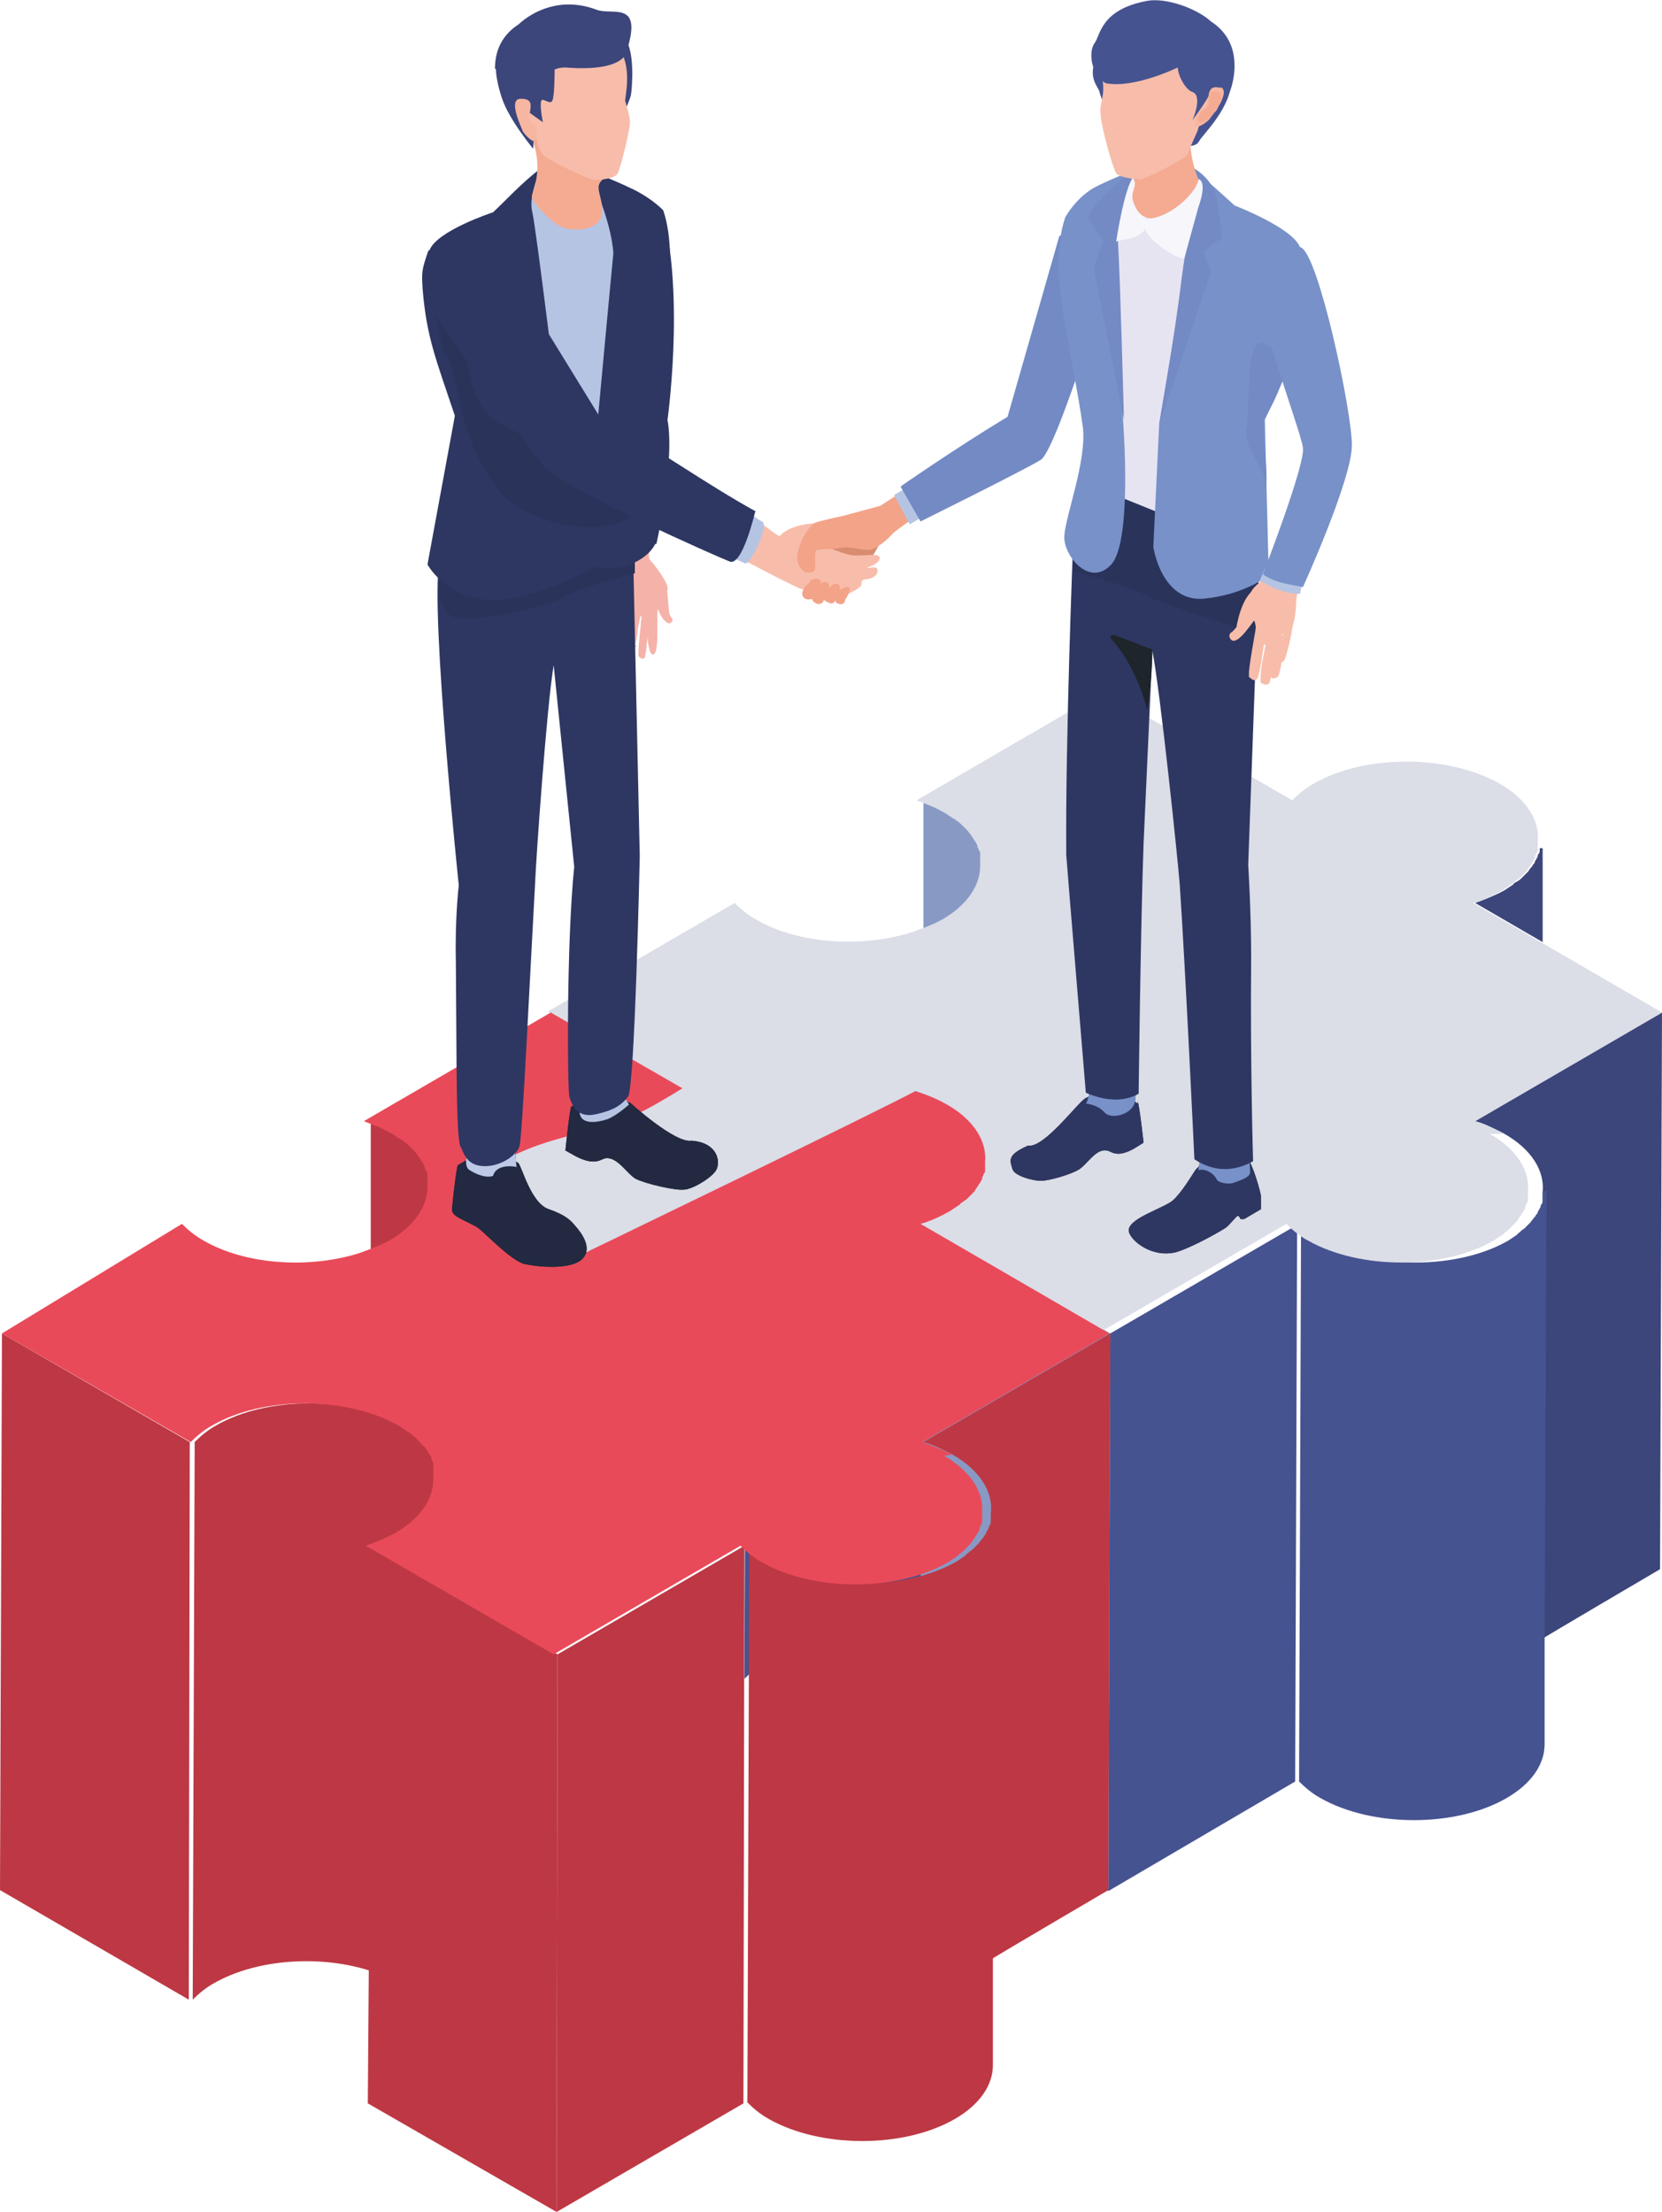
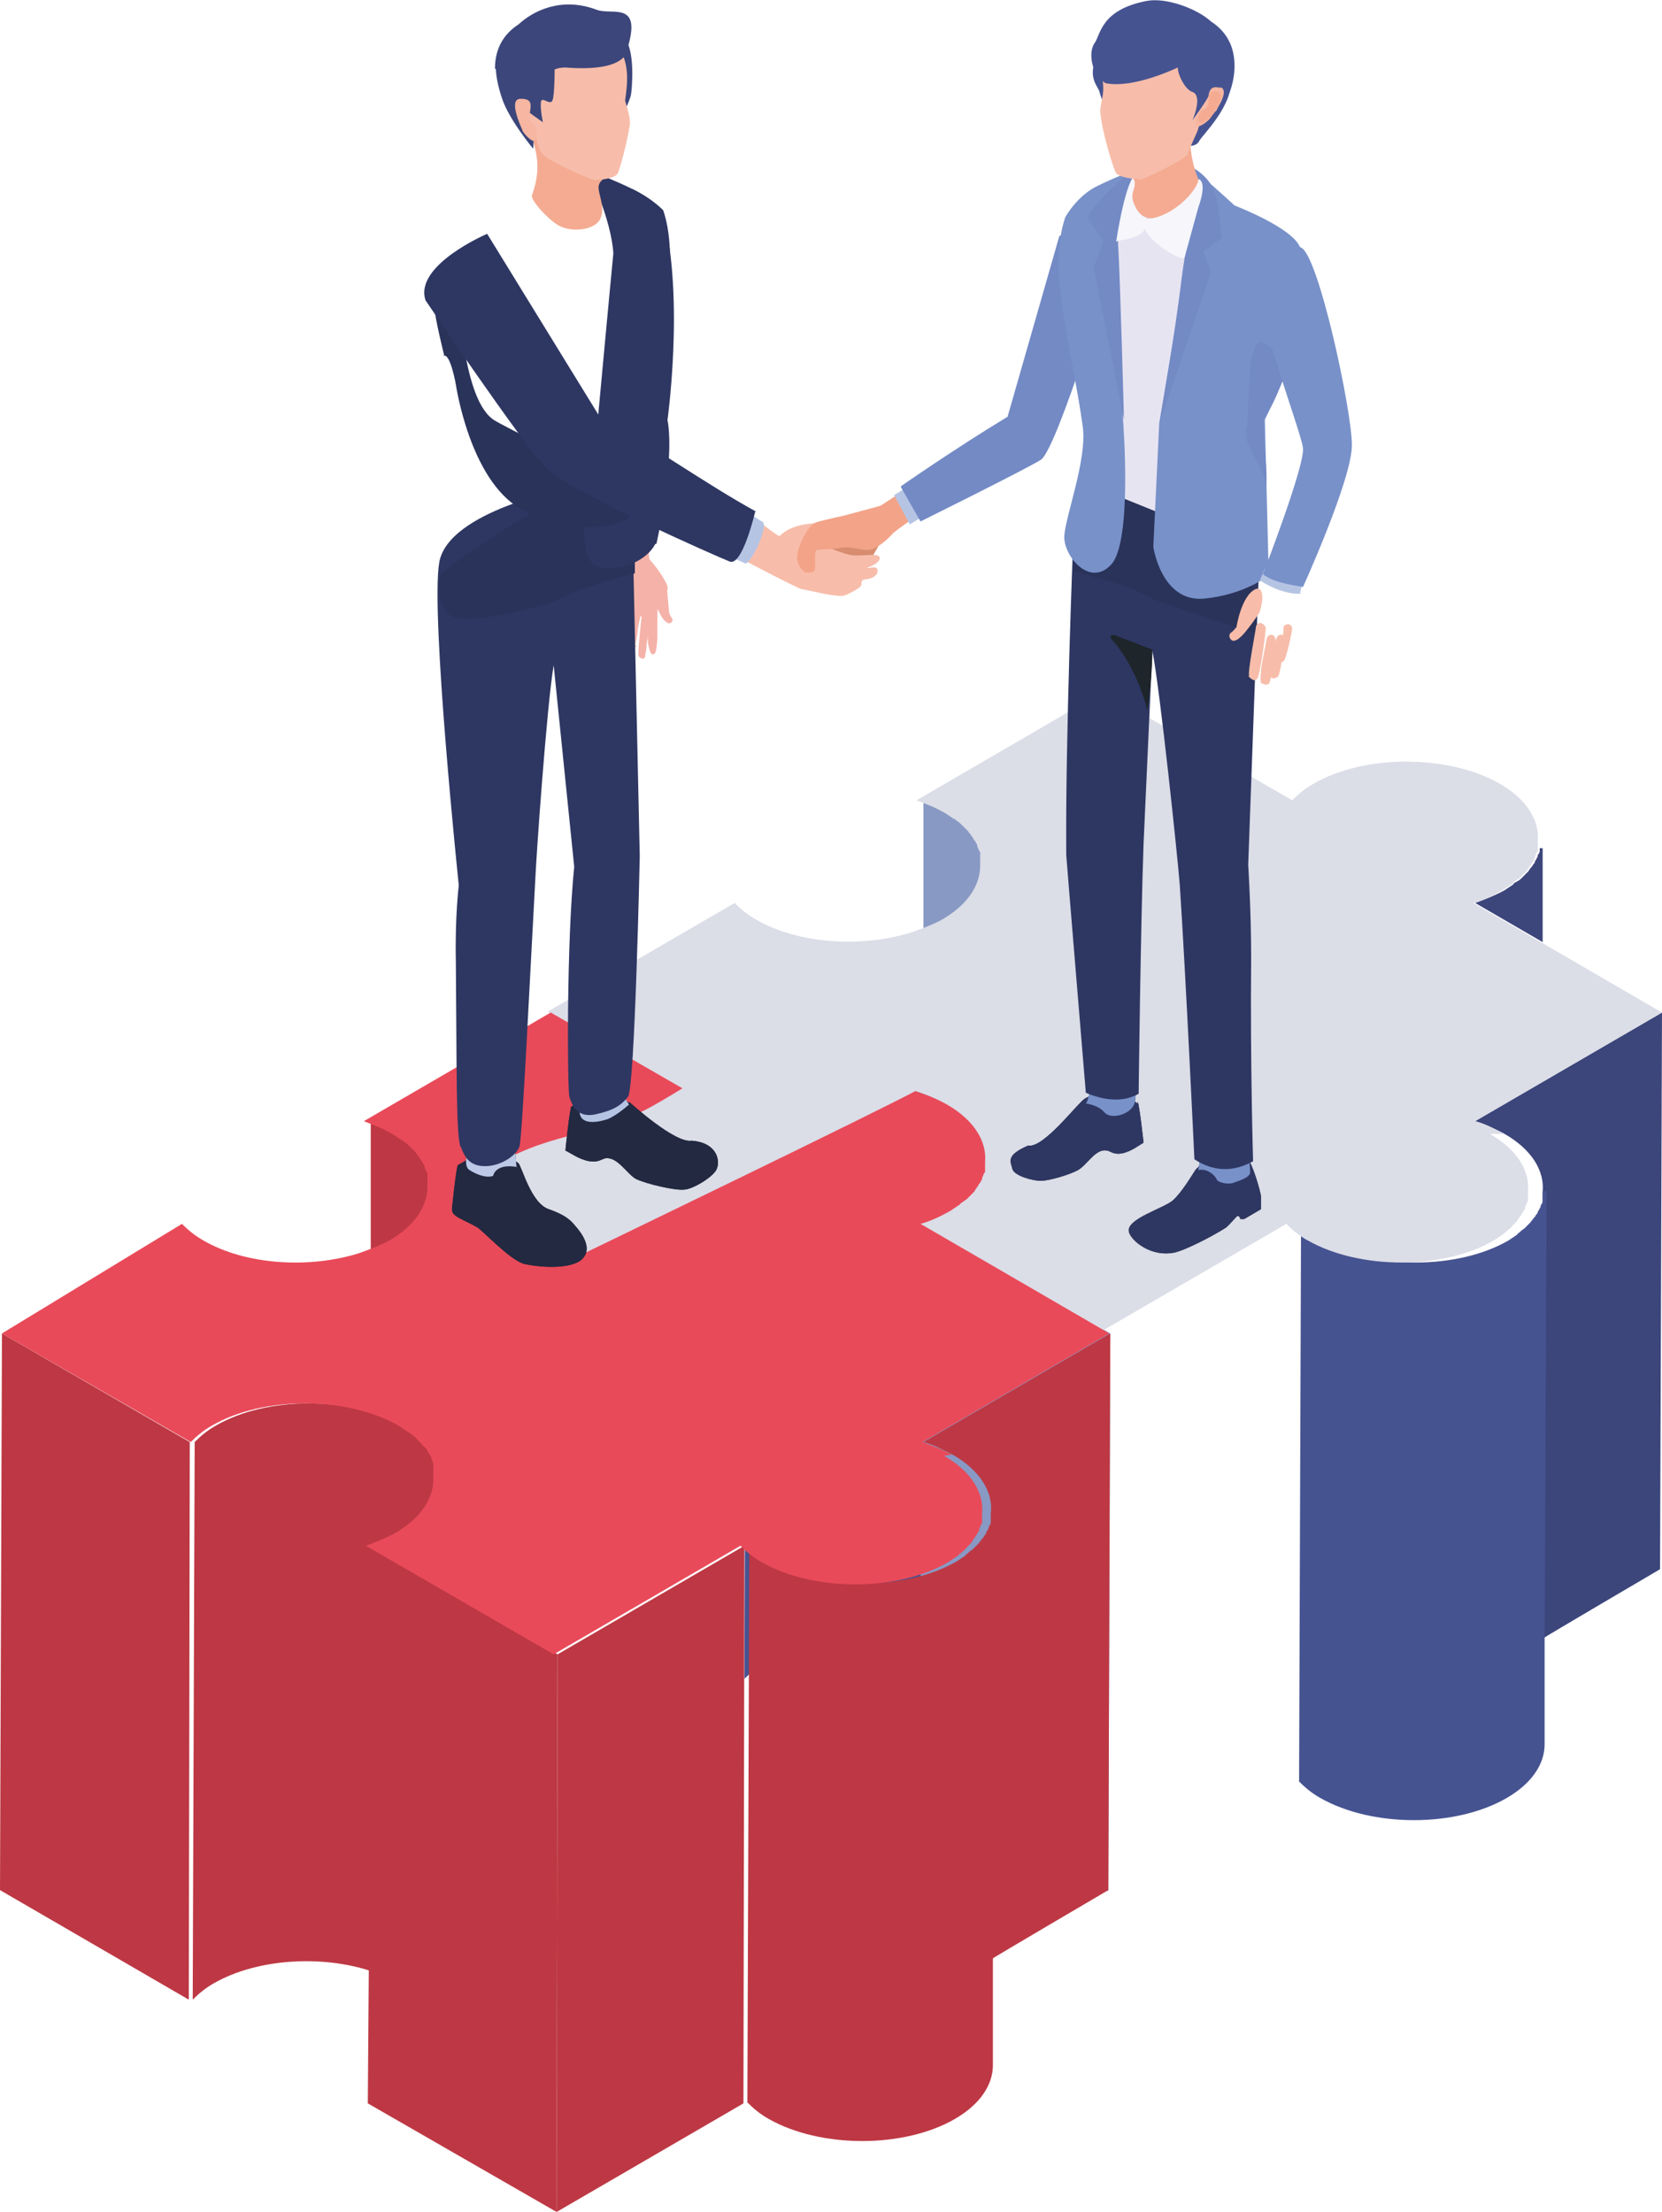
<svg xmlns="http://www.w3.org/2000/svg" version="1.1" viewBox="0 0 169.9 226.1">
  <defs>
    <style>
      .st0 {
        fill: #f7bdaa;
      }

      .st1 {
        fill: #d88c70;
      }

      .st2 {
        fill: #e94a59;
      }

      .st3 {
        fill: #f6f6fb;
      }

      .st4 {
        fill: #f4ab92;
      }

      .st5 {
        fill: #ef9d91;
      }

      .st6 {
        fill: #2e3762;
      }

      .st7 {
        fill: #e7e4f2;
      }

      .st8 {
        fill: #738ac5;
      }

      .st9 {
        fill: #bdc9e7;
      }

      .st10 {
        isolation: isolate;
      }

      .st11 {
        fill: #3c467b;
      }

      .st12 {
        mix-blend-mode: multiply;
      }

      .st12, .st13 {
        fill: #dbdde7;
      }

      .st14 {
        fill: #bd3844;
      }

      .st15 {
        fill: #222941;
      }

      .st16 {
        fill: #465391;
      }

      .st17 {
        fill: #1e252b;
      }

      .st18 {
        fill: #8899c4;
      }

      .st19 {
        fill: #f3a388;
      }

      .st20 {
        fill: #7891c9;
      }

      .st21 {
        fill: #f6b6a1;
      }

      .st22 {
        fill: #b6c4e4;
      }

      .st23 {
        fill: #f5b2a9;
      }

      .st24 {
        fill: #2a335a;
      }
    </style>
  </defs>
  <g class="st10">
    <g id="_レイヤー_1" data-name="レイヤー_1">
      <g>
        <g>
          <path class="st18" d="M100.9,88.6c0-.1,0-.3,0-.4,0-.1,0-.2,0-.3,0-.1,0-.3,0-.4,0-.1,0-.2,0-.3,0-.1-.1-.3-.2-.4,0-.1,0-.2-.1-.3,0-.1-.2-.3-.2-.4,0-.1-.1-.2-.2-.3,0-.1-.2-.3-.3-.4,0-.1-.2-.2-.2-.3-.1-.1-.3-.3-.4-.4,0,0-.2-.2-.3-.3-.2-.1-.3-.3-.5-.4,0,0-.2-.1-.3-.2-.3-.2-.6-.4-.9-.6-.5-.3-.9-.5-1.4-.7-.5-.2-1-.4-1.5-.6v13.6c1.1-.3,2.1-.8,3-1.3,2.6-1.5,3.9-3.5,3.9-5.5Z" />
          <path class="st11" d="M157.4,86.7c0,.1,0,.2,0,.3,0,.1-.1.3-.2.4,0,.1,0,.2-.1.3,0,.1-.2.3-.2.4,0,.1-.1.2-.2.3,0,.1-.2.3-.3.4,0,0-.1.2-.2.3-.1.1-.3.3-.4.4,0,0-.2.2-.3.3-.2.2-.4.3-.6.4,0,0-.2.1-.2.2-.3.2-.6.4-.9.6-.9.5-1.9.9-3,1.3l6.9,4v-10.7c0,.1,0,.3,0,.4,0,.1,0,.2,0,.3,0,.1,0,.3,0,.4Z" />
          <path class="st11" d="M169.9,103.5l-19.1,11.1c1.1.3,2,.8,3,1.3,2.8,1.6,4.1,3.8,3.9,5.9,0-.1,0-.3,0-.4v46.1c-.1,0,12-7.1,12-7.1l.2-57Z" />
          <path class="st16" d="M94.2,125.2c1.1-.4,2.1-.8,3-1.3,2.6-1.5,3.9-3.5,3.9-5.5,0-.1,0-.3,0-.4,0-.1,0-.2,0-.4,0-.1,0-.3,0-.4,0-.1,0-.2,0-.4,0,0,0,0,0-.1,0,0,0-.2-.1-.2,0-.1,0-.2-.1-.3,0-.1-.2-.3-.2-.4,0-.1-.1-.2-.2-.3,0-.1-.2-.2-.3-.4,0-.1-.2-.2-.3-.3-.1-.1-.3-.3-.4-.4,0,0-.2-.2-.3-.3-.2-.1-.4-.3-.5-.4,0,0-.2-.1-.3-.2-.3-.2-.6-.4-.9-.6-5.3-3-13.8-3-19,0-.9.5-1.6,1.1-2.2,1.7l-.2,57c.6-.6,1.3-1.2,2.2-1.7,4.4-2.5,11-2.9,16.1-1.2v-43.4Z" />
          <path class="st16" d="M157.7,121.8c0,.1,0,.2,0,.3,0,.1,0,.3,0,.4,0,.1,0,.2,0,.3,0,.1-.1.3-.2.4,0,.1,0,.2-.1.3,0,.1-.2.3-.2.4,0,.1-.1.2-.2.3,0,.1-.2.3-.3.4,0,.1-.2.2-.2.3-.1.1-.3.3-.4.4,0,0-.2.2-.3.3-.2.1-.4.3-.5.4,0,0-.2.1-.2.2-.3.2-.6.4-.9.6-5.2,3-13.7,3-19,0-.5-.3-.9-.5-1.2-.8-.4-.3-.7-.6-1-.9l-.2,57c.6.6,1.3,1.2,2.2,1.7,5.3,3,13.8,3,19,0,2.6-1.5,3.9-3.5,3.9-5.5v-10.9s.2-46.1.2-46.1c0,.1,0,.3,0,.4Z" />
          <polygon class="st18" points="94.2 125.2 94.1 168.6 94.1 182.1 113.3 193.3 113.5 136.3 94.2 125.2" />
-           <polygon class="st16" points="113.5 136.3 113.3 193.3 132.4 182.1 132.6 125.2 113.5 136.3" />
          <path class="st13" d="M153.8,115.9c-.9-.5-1.9-.9-3-1.3l19.1-11.1-12.4-7.2-6.9-4c1.1-.3,2.1-.8,3-1.3.3-.2.6-.4.9-.6,0,0,.2-.1.2-.2.2-.1.4-.3.6-.4,0,0,.2-.2.3-.3.1-.1.3-.3.4-.4,0,0,.2-.2.2-.3.1-.1.2-.3.3-.4,0-.1.1-.2.2-.3,0-.1.2-.3.2-.4,0-.1,0-.2.1-.3,0-.1.1-.3.2-.4,0-.1,0-.2,0-.3,0-.1,0-.3,0-.4,0-.1,0-.2,0-.3.2-2.1-1.1-4.3-3.9-5.9-5.3-3-13.8-3-19,0-.9.5-1.6,1.1-2.2,1.7l-19.3-11.1-19.1,11.1c.5.2,1,.4,1.5.6.5.2,1,.5,1.4.7.3.2.6.4.9.6.1,0,.2.1.3.2.2.1.4.3.5.4,0,0,.2.2.3.3.1.1.3.3.4.4,0,.1.2.2.2.3.1.1.2.3.3.4,0,.1.1.2.2.3,0,.1.2.3.2.4,0,.1,0,.2.1.3,0,.1.1.3.2.4,0,.1,0,.2,0,.3,0,.1,0,.3,0,.4,0,.1,0,.2,0,.3,0,.1,0,.3,0,.4,0,2-1.3,4-3.9,5.5-.9.5-2,.9-3.1,1.3-5.1,1.6-11.6,1.2-15.9-1.3-.9-.5-1.6-1.1-2.2-1.7l-19.1,11.1,19.3,11.1c.6-.6,1.3-1.2,2.2-1.7,5.2-3,13.7-3,19,0,.3.2.6.4.9.6,0,0,.2.1.3.2.2.1.4.3.5.4.1,0,.2.2.3.3.1.1.3.3.4.4,0,.1.2.2.3.3.1.1.2.2.3.4,0,.1.1.2.2.3,0,.1.2.3.2.4,0,.1,0,.2.1.3,0,0,0,.2.1.2h0s0,0,0,.1c0,.1,0,.2,0,.4,0,.1,0,.3,0,.4,0,.1,0,.2,0,.4,0,.1,0,.3,0,.4,0,2-1.3,4-3.9,5.5-.9.5-1.9.9-3,1.3l19.2,11.1,19.1-11.1c.3.3.6.6,1,.9.4.3.8.6,1.2.8,5.3,3,13.8,3,19,0,.3-.2.6-.4.9-.6,0,0,.2-.1.2-.2.2-.1.4-.3.5-.4.1,0,.2-.2.3-.3.1-.1.3-.3.4-.4,0,0,.2-.2.2-.3.1-.1.2-.3.3-.4,0-.1.1-.2.2-.3,0-.1.2-.3.2-.4,0-.1,0-.2.1-.3,0-.1.1-.3.2-.4,0-.1,0-.2,0-.3,0-.1,0-.3,0-.4,0-.1,0-.2,0-.3.2-2.1-1.1-4.3-3.9-5.9Z" />
        </g>
        <g>
          <path class="st14" d="M44.4,121.4c0-.1,0-.3,0-.4,0-.1,0-.2,0-.3,0-.1,0-.3,0-.4,0-.1,0-.2,0-.3,0-.1-.1-.3-.2-.4,0-.1,0-.2-.1-.3,0-.1-.2-.3-.2-.4,0-.1-.1-.2-.2-.3,0-.1-.2-.3-.3-.4,0-.1-.2-.2-.2-.3-.1-.1-.3-.3-.4-.4,0,0-.2-.2-.3-.3-.2-.1-.3-.3-.5-.4,0,0-.2-.1-.3-.2-.3-.2-.6-.4-.9-.6-.5-.3-.9-.5-1.4-.7-.5-.2-1-.4-1.5-.6v13.6c1.1-.3,2.1-.8,3-1.3,2.6-1.5,3.9-3.5,3.9-5.5Z" />
          <path class="st14" d="M113.5,136.3l-19.1,11.1c1.1.3,2,.8,3,1.3,2.8,1.6,4.1,3.8,3.9,5.9,0-.1,0-.3,0-.4v46.1c-.1,0,12-7.1,12-7.1l.2-57Z" />
          <polygon class="st14" points=".2 136.3 0 193.2 19.3 204.4 19.4 147.4 .2 136.3" />
          <path class="st14" d="M37.8,158c1.1-.4,2.1-.8,3-1.3,2.6-1.5,3.9-3.5,3.9-5.5,0-.1,0-.3,0-.4,0-.1,0-.2,0-.4,0-.1,0-.3,0-.4,0-.1,0-.2,0-.4,0,0,0,0,0-.1,0,0,0-.2-.1-.2,0-.1,0-.2-.1-.3,0-.1-.2-.3-.2-.4,0-.1-.1-.2-.2-.3,0-.1-.2-.2-.3-.4,0-.1-.2-.2-.3-.3-.1-.1-.3-.3-.4-.4,0,0-.2-.2-.3-.3-.2-.1-.4-.3-.5-.4,0,0-.2-.1-.3-.2-.3-.2-.6-.4-.9-.6-5.3-3-13.8-3-19,0-.9.5-1.6,1.1-2.2,1.7l-.2,57c.6-.6,1.3-1.2,2.2-1.7,4.4-2.5,11-2.9,16.1-1.2v-43.4Z" />
          <path class="st14" d="M101.3,154.6c0,.1,0,.2,0,.3,0,.1,0,.3,0,.4,0,.1,0,.2,0,.3,0,.1-.1.3-.2.4,0,.1,0,.2-.1.3,0,.1-.2.3-.2.4,0,.1-.1.2-.2.3,0,.1-.2.3-.3.4,0,.1-.2.2-.2.3-.1.1-.3.3-.4.4,0,0-.2.2-.3.3-.2.1-.4.3-.5.4,0,0-.2.1-.2.2-.3.2-.6.4-.9.6-5.2,3-13.7,3-19,0-.5-.3-.9-.5-1.2-.8-.4-.3-.7-.6-1-.9l-.2,57c.6.6,1.3,1.2,2.2,1.7,5.3,3,13.8,3,19,0,2.6-1.5,3.9-3.5,3.9-5.5v-10.9s.2-46.1.2-46.1c0,.1,0,.3,0,.4Z" />
          <polygon class="st14" points="37.8 158 37.7 201.4 37.6 215 56.9 226.1 57 169.1 37.8 158" />
          <polygon class="st14" points="57 169.1 56.9 226.1 76 215 76.1 158 57 169.1" />
          <path class="st2" d="M97.3,148.7c-.9-.5-1.9-.9-3-1.3l19.1-11.1-12.4-7.2-6.9-4c1.1-.3,2.1-.8,3-1.3.3-.2.6-.4.9-.6,0,0,.2-.1.2-.2.2-.1.4-.3.6-.4,0,0,.2-.2.3-.3.1-.1.3-.3.4-.4,0,0,.2-.2.2-.3.1-.1.2-.3.3-.4,0-.1.1-.2.2-.3,0-.1.2-.3.2-.4,0-.1,0-.2.1-.3,0-.1.1-.3.2-.4,0-.1,0-.2,0-.3,0-.1,0-.3,0-.4,0-.1,0-.2,0-.3.2-2.1-1.1-4.3-3.9-5.9-5.3-3-13.8-3-19,0-.9.5-1.6,1.1-2.2,1.7l-19.3-11.1-19.1,11.1c.5.2,1,.4,1.5.6.5.2,1,.5,1.4.7.3.2.6.4.9.6.1,0,.2.1.3.2.2.1.4.3.5.4,0,0,.2.2.3.3.1.1.3.3.4.4,0,.1.2.2.2.3.1.1.2.3.3.4,0,.1.1.2.2.3,0,.1.2.3.2.4,0,.1,0,.2.1.3,0,.1.1.3.2.4,0,.1,0,.2,0,.3,0,.1,0,.3,0,.4,0,.1,0,.2,0,.3,0,.1,0,.3,0,.4,0,2-1.3,4-3.9,5.5-.9.5-2,.9-3.1,1.3-5.1,1.6-11.6,1.2-15.9-1.3-.9-.5-1.6-1.1-2.2-1.7L.2,136.3l19.3,11.1c.6-.6,1.3-1.2,2.2-1.7,5.2-3,13.7-3,19,0,.3.2.6.4.9.6,0,0,.2.1.3.2.2.1.4.3.5.4.1,0,.2.2.3.3.1.1.3.3.4.4,0,.1.2.2.3.3.1.1.2.2.3.4,0,.1.1.2.2.3,0,.1.2.3.2.4,0,.1,0,.2.1.3,0,0,0,.2.1.2h0s0,0,0,.1c0,.1,0,.2,0,.4,0,.1,0,.3,0,.4,0,.1,0,.2,0,.4,0,.1,0,.3,0,.4,0,2-1.3,4-3.9,5.5-.9.5-1.9.9-3,1.3l19.2,11.1,19.1-11.1c.3.3.6.6,1,.9.4.3.8.6,1.2.8,5.3,3,13.8,3,19,0,.3-.2.6-.4.9-.6,0,0,.2-.1.2-.2.2-.1.4-.3.5-.4.1,0,.2-.2.3-.3.1-.1.3-.3.4-.4,0,0,.2-.2.2-.3.1-.1.2-.3.3-.4,0-.1.1-.2.2-.3,0-.1.2-.3.2-.4,0-.1,0-.2.1-.3,0-.1.1-.3.2-.4,0-.1,0-.2,0-.3,0-.1,0-.3,0-.4,0-.1,0-.2,0-.3.2-2.1-1.1-4.3-3.9-5.9Z" />
        </g>
        <path class="st12" d="M100.6,99.6c-4.2-4.9-10.9-.5-16.2,2.5-5.1,2.8-12.6,8.1-17.6,10.9-5.7,3.2-10.1,2.6-15.8,5.9-1.2.7-2.6,1.6-2.9,3-.3,1.3.3,2.6,1.1,3.7,2.3,2.9,9.5,3,9.5,3,0,0,31.9-15.4,35.3-17.3,8.4-4.7,8.8-9,6.6-11.6Z" />
        <path class="st12" d="M154.1,101.3c-4.2-4.9-11.9-1.8-17.3,1.1-5.1,2.8-7.7,6.4-12.7,9.3-5.7,3.2-19.3,5.8-20.2,6.9-1.6,2,15.2,9.9,16.2,9.3,0,0,20-11.3,23.4-13.3,8.4-4.7,12.8-10.7,10.5-13.4Z" />
      </g>
      <g>
        <g>
          <path class="st1" d="M83.2,58c-.2,0-.2-1.8.1-2.1.3-.3.7-.5,1.1-.6.6-.2,1.5-.3,1.5-.3.8,0,1.4.4,2-1.3,0-.3,2.2,1.4,2.2,1.5,0,.2-1.8,3.2-2,3.3-1,.3-4.7-.5-4.9-.5Z" />
          <g>
            <path class="st0" d="M74.6,56.5s6.8,3.6,7.3,3.7c1.5.3,3.4.8,4.3.7.2,0,1.6-.7,1.8-1,.2-.3-.2-.6.6-.7.3,0,1.2-.3,1.1-.9,0-.6-1.1-.1-1-.3,0,0,1-.3,1.2-.8.3-.9-1.9-.2-3.1-.5-.8-.2-3.3-1-3-1.7.3-.7.6-1.5.6-1.5,0,0-3.2-.3-4.7,1.3-.5-.1-3.3-2.6-3.4-2.2-.9,3-1.7,4-1.7,4Z" />
            <path class="st22" d="M76.1,52.2c-.8,1.6-.6,3.1-1.7,4.6.7.3,1.8.8,1.8.8.6,0,2.5-4,1.7-4.3-.3-.1-1.4-1-1.8-1.1Z" />
          </g>
-           <path class="st19" d="M82.8,59.4c.2-.2.5-.3.8-.2.3,0,.3.2.3.4.1,0,.3-.2.5-.1.3,0,.4.3.4.6,0,0,0,0,.1-.1.2-.2.3-.4.6-.3.4,0,.4.4.3.8,0,0,0,0,0-.1.1-.2.6-.4.8-.4.6,0,0,1-.2,1.3,0,.3-.3.6-.7.4-.2,0-.3-.2-.3-.4,0,.3-.4.5-.7.3-.3-.1-.5-.3-.5-.3,0,.4-.5.6-.9.3-.2-.1-.3-.3-.3-.4-.2.1-.5.1-.7,0-.7-.5,0-1.3.5-1.7Z" />
          <path class="st19" d="M82.4,58.5s.4.1.8-.1c.3-.3,0-1.5.2-2.1,0-.2,1.6-.1,2.5-.3,1.3-.2,2,.3,3,.2.7-.1,1.8-1,2.4-1.7.3-.3,2.6-1.9,2.6-1.9l-1.9-2.2-2,1.3-3.7,1s-1.9.4-2.9.7c-1,.4-2.1,3.1-1.9,3.8.1.7.5,1.1.8,1.3Z" />
        </g>
        <g>
          <g>
            <g>
              <g>
                <path class="st17" d="M127.5,118.4c.5.4,1.4,3.5,1.4,3.9,0,.4,0,1.3,0,1.3l-1.7,1h-.4c0-.1-.2-.4-.3-.3-.1,0-.8.9-1.2,1.2-1.6,1-4,2.2-5.1,2.5-2.5.6-4.6-1.2-4.8-2.1-.3-1.3,3.6-2.4,4.5-3.2.9-.8,1.9-2.5,2.3-3.1.4-.6,3.5-2.4,3.5-2.4,0,0,1.2.7,1.8,1.1Z" />
                <path class="st17" d="M123.1,114.8l4.4-2.1c.2,1.8.1,4.5.3,7.1,0,.6-1.2.9-1.7,1.1-.5.2-1.5,0-1.7-.3-.2-.5-1-1.2-1.9-1,.1-.3.6-4.8.6-4.8Z" />
                <path class="st17" d="M116.3,112.6c.2.5.6,4.2.6,4.2l-.8.5s-1.2.8-2.1.6c-.5-.1-.6-.3-.9-.3-1.1-.2-2,1.5-2.9,2-.9.5-3,1.1-3.8,1.1-.8,0-2.7-.5-2.9-1.2-.2-.8-.7-1.4,1.6-2.4,1.6.3,5.1-4.4,5.8-4.8.7-.5,3.5-.8,3.5-.8l1.9,1.3Z" />
                <path class="st17" d="M111.4,106.1l4.6-.2s.3,5.6,0,6.8-2.4,1.8-3.1,1c-.7-.8-1.9-.9-1.9-.9.2-.1.7-2.2.7-3.1,0-2.4-.3-3.7-.3-3.7Z" />
              </g>
              <g>
                <path class="st6" d="M127.5,118.4c.5.4,1.4,3.5,1.4,3.9,0,.4,0,1.3,0,1.3l-1.7,1h-.4c0-.1-.2-.4-.3-.3-.1,0-.8.9-1.2,1.2-1.6,1-4,2.2-5.1,2.5-2.5.6-4.6-1.2-4.8-2.1-.3-1.3,3.6-2.4,4.5-3.2.9-.8,1.9-2.5,2.3-3.1.4-.6,3.5-2.4,3.5-2.4,0,0,1.2.7,1.8,1.1Z" />
                <path class="st20" d="M123.1,114.8l4.4-2.1c.2,1.8.1,4.5.3,7.1,0,.6-1.2.9-1.7,1.1-.5.2-1.5,0-1.7-.3-.2-.5-1-1.2-1.9-1,.1-.3.6-4.8.6-4.8Z" />
                <path class="st6" d="M116.3,112.6c.2.5.6,4.2.6,4.2l-.8.5s-1.2.8-2.1.6c-.5-.1-.6-.3-.9-.3-1.1-.2-2,1.5-2.9,2-.9.5-3,1.1-3.8,1.1-.8,0-2.7-.5-2.9-1.2-.2-.8-.7-1.4,1.6-2.4,1.6.3,5.1-4.4,5.8-4.8.7-.5,3.5-.8,3.5-.8l1.9,1.3Z" />
                <path class="st20" d="M111.4,106.1l4.6-.2s.3,5.6,0,6.8-2.4,1.8-3.1,1c-.7-.8-1.9-.9-1.9-.9.2-.1.7-2.2.7-3.1,0-2.4-.3-3.7-.3-3.7Z" />
              </g>
            </g>
            <g>
              <path class="st6" d="M127.9,97.8c0-4.7-.3-9.4-.3-9.4l1.2-33-12.5-5.7-6.4,2.1-.2,3.7s-.8,20-.7,31.9c0,.2,2,24.3,2,24.3,1.9.8,3.8,1,5.4.1,0,0,.2-17.1.5-25.5l.9-19.8c.8,4.1,2.6,21.3,2.8,23.9.6,8.9,1.5,28.1,1.5,28.1,2,1.3,4,1.3,6,.2,0,0-.3-9.8-.2-20.7Z" />
              <path class="st24" d="M114.2,48.7l3.8,2.1s9.2,1.9,9.3,2.9c.1,1.3,1.3,11.1,1.3,11.1,0,0-10.8-3.3-11.8-4.1-1-.7-7-2.3-7-2.3,0,0,0-6,0-6.6-.2,0,4.5-3.1,4.5-3.1Z" />
              <path class="st17" d="M113.9,64.9l3.9,1.5c0,2-.2,4-.5,6.2-.8-2.9-2-5.4-3.7-7.3-.2-.2,0-.4.2-.4Z" />
            </g>
          </g>
          <g>
            <polygon class="st22" points="92.9 49.7 94.5 52.7 93 53.6 91.4 50.6 92.9 49.7" />
            <path class="st8" d="M92.1,49.8l2,3.5s10.7-5.3,12.3-6.3c1.7-1.1,7.5-20.4,7.5-20.4,1-3.7-5.6-2.5-5.6-2.5l-5.3,18.5c-5.3,3.2-10.9,7.1-10.9,7.1Z" />
          </g>
          <g>
            <g>
              <path class="st7" d="M120.5,16.5c2.1,1.2,5.3,5.1,5.3,5.1l-2.9,32.6-8.9-3.6-3.1-25.6s2.7-5.5,4.7-6.5c2-1,2.8-3.2,4.9-2Z" />
              <path class="st20" d="M116.6,17.1s-2.8,1.1-4.4,1.9c-2.1,1-3.3,3.2-3.3,3.2-1.9,5.6.7,13.4,1.8,21.5.4,3.4-1.8,9.1-1.9,11.1s2.6,5.3,4.8,2.9c2.2-2.4,1.2-14.8,1.2-14.8,0,0-.4-13.2-.8-17.3.2-3.5,2.6-8.5,2.6-8.5Z" />
              <path class="st20" d="M132.9,25.3c-.7-2-6.7-4.3-6.7-4.3-1.1-1-2.9-2.7-4.8-4.1,0,0,1.3,2.8.9,4.4-.4,1.6-3.8,22-3.8,22l-.6,12.6s.8,5.6,5.1,5.3c4.3-.4,6.7-2.4,6.7-2.4l-.4-15.9c3.1-6.5,3.9-8.7,4.3-13.6.1-1.7.1-1.9-.6-3.9Z" />
              <path class="st8" d="M111.2,22.3c.7-2,5.6-5.7,5.6-5.7,0,0-2.7,5.7-2.5,8.4.2,3,.6,17.9.6,17.9l-3.1-15.6,1-2.7-1.6-2.3Z" />
              <path class="st8" d="M121.9,22.1c.3-1.4-.4-5.2-.4-5.2,2.4,1.2,2.8,2.9,2.9,3.7.2.8.5,3.7.5,3.7l-1.9,1.4.8,2.1-5.3,15.6s1.6-9.1,2.3-15c.4-3.1,1-5.7,1.1-6.2Z" />
            </g>
            <path class="st8" d="M127.4,43.8c-.3,2.5,2.3,3.8,2,6.7.3-2.9-.4-5.4-.2-7.6,1.1-1.9,1.3-2.4,2.2-4.8.5-.7-1.3-2.7-2.4-3.1-1.7-.3-1.2,7.4-1.6,8.9Z" />
          </g>
          <g>
            <path class="st3" d="M116.2,17.8c-1.1.2-2.1,6.9-2.1,6.9.7-.3,2.2-.2,2.9-1.2l.2-1.2c-.1-.4-.9-3.5-1-4.4Z" />
            <g>
              <path class="st16" d="M117.9,1c-1.2-.1-5.4,3.9-5.9,5.1-.8,1.9.3,2.8.4,3.3.1.5.7,1.8.7,1.8,0,0,8.4,5.4,9.5,3.2.3-.6,3.6-3.7,3.2-6.5-.6-4-4.1-6.5-7.9-6.9Z" />
              <path class="st4" d="M114.1,16.9c.3,1,1.7.8,1.9,1.7.1.8-.6,1.2,0,2.4.5,1.2,1.5,1.7,3,1,1-.5,4.1-2.6,3.8-3-1.1-2.3-1.1-4.2-1.1-4.2,0,0-6.4.3-7.5,2.1Z" />
              <path class="st0" d="M116.4,18.3c-.7,0-2-.2-2.3-.6-.3-.4-1.8-5.4-1.6-6.7.2-1.3.4-1.5.2-3-.7-5,4.3-6.9,8.6-5.2,4.7,1.8,4.5,5.2,3.1,8.4-.2.5-1.3.4-1.5.9-.2.5-.2.4-.4,1-.1.5-.7,1.5-1.1,2.7-.5.6-4.3,2.5-5,2.6Z" />
              <path class="st16" d="M126.2,6.7c0-1.8-.7-3.4-2.4-4.5-1.4-1.3-4.6-2.5-6.6-2.1-4.7.9-4.7,3.5-5.3,4.3-.6.8-.5,3,1.1,4.1,2.9.6,7.4-1.6,7.4-1.6,0,.8.8,2.3,1.5,2.5,1.1.4,0,2.9,0,2.9,0,0,1.9-2.6,1.7-2.7-.1,0,.4-.9,1.2-.5.7.3.3,2.1.8.6.5-1.2.6-2.3.6-2.9Z" />
              <path class="st21" d="M124.7,8.9c.9.2.2,1.7-1,3.2-.1.2-1.1,1-1.4.8-.4-.3.1-1.6.5-1.6,1.3-.2,0-2.9,2-2.3Z" />
              <path class="st4" d="M124.5,9.4c.7.2.2,1.3-.7,2.5-.1.1-.9.8-1.2.6-.3-.2.1-1.3.4-1.3,1.1-.2,0-2.2,1.5-1.8Z" />
            </g>
            <path class="st3" d="M122.5,18.2c.2.9-2.4,4-5.3,4.2l-.2.4c-.4,1.5,3.9,4.1,4.1,3.5l1.4-5.1s1-2.6,0-2.9Z" />
          </g>
          <g>
            <g>
-               <path class="st0" d="M128.5,64.8c-.3-.7,0-.3-.2-1.1-.3-1.2-1.4,0-1-.9.2-2.2.8-2.7,1.5-3.3.3-.2,1.6-1.9,1.6-1.9l2.8.5s-.7,2.7-.7,3.5c0,1.3-.4,2.6-.4,2.6,0,0-.9.4-1.7,1.3-.3.3-.5.2-.8.4-.3.3-1.1-.8-1.2-1.2Z" />
              <path class="st0" d="M128.4,60.2c-1.5.6-2,3.9-2,3.9,0,0-.3.4-.6.6-.3.3,0,.8.3.8.3,0,.7-.3,1.2-.9.5-.6,1-1.3,1.4-1.9.2-.3.8-2.8-.3-2.5Z" />
              <path class="st0" d="M130.6,67.4c-.1-.3.6-2.6.6-2.8,0-.2,0-.3,0-.5.2-.4.8-.4.9.1,0,.3-.6,3.2-.9,3.4-.3.2-.5,0-.7-.1Z" />
              <path class="st0" d="M129.9,69.1c0-.3.4-3.4.5-3.6.2-.8.8-.8.9-.2,0,.4-.4,3.8-.7,3.9-.4.2-.5.2-.7,0Z" />
              <path class="st0" d="M128.9,69.7c-.1-.3,0-.7,0-1.1,0-.5.6-3.2.6-3.4.3-.5.8-.4.9.2,0,.4-.4,4.3-.7,4.5-.3.2-.7,0-.9-.2Z" />
              <path class="st0" d="M127.7,69.1c-.2-.3.7-4.8.7-5.1.2-.5.8-.4,1,.2,0,.4-.6,5-.9,5.2-.3.3-.6,0-.9-.3Z" />
            </g>
            <path class="st22" d="M128.9,59.4c1.3.8,2.6,1.3,4,1.3l.2-1c-1.5-.3-2.9-1-3.8-1.6l-.5,1.2Z" />
            <path class="st20" d="M133.2,60c-1.7-.3-3-.5-4.1-1.3,0,0,4.3-11.1,4.1-12.9-.2-1.8-5.4-15.1-4.5-18.1.9-3,1.1-3.9,4.3-2.4,1.8.8,5.2,16.7,5.2,20.2s-5,14.5-5,14.5Z" />
          </g>
        </g>
        <g>
          <g>
            <path class="st6" d="M67.8,21.9c-.3-1.2-3.2-2.6-3.2-2.6,0,0,.7,20.7-.4,22.6-1.1,1.9,4,1.3,4,1.3,0,0,1.8-12.5-.4-21.3Z" />
            <g>
              <path class="st23" d="M68.2,60.2c0,.2.2,2.4.2,2.4,0,0,.1.4.3.6.2.3-.2.6-.4.5-.2-.1-.5-.3-.8-.9-.3-.6-.6-1.2-.7-1.8-.1-.3.5-1.3,1.4-.8Z" />
              <path class="st5" d="M65.2,61.5c0-.2,0-.7,0-.8,0-.3-.2-.5-.4-.5-.2,0-.4.2-.5.4,0,.2-.1.7-.2.9h1.1Z" />
              <g>
                <path class="st5" d="M65.9,62.1c0-.2.1-.5.1-.7,0-.3,0-.5-.3-.6-.2,0-.4.1-.5.3,0,.2-.3.6-.3.8l.9.2Z" />
                <path class="st23" d="M65.9,67.2c.1-.3.2-1,.2-1.3,0-.3.4-2.1.4-2.4-.2-.4-.6-2.2-.8-1.6,0,.3-.6,5.1-.4,5.2.2.2.5.4.7,0Z" />
                <path class="st23" d="M64.9,66c.1-.3.3-1.2.3-1.6,0-.3.4-1.9.4-2.1-.2-.4-.8-.7-.9-.1,0,.3-.3,3.5-.2,3.8,0,.3.4.3.6,0Z" />
                <path class="st23" d="M64.1,65c.1-.3.2-.9.2-1.2,0-.2.3-1.8.3-2-.1-.4-.6-.6-.8,0,0,.3-.4,3.3-.2,3.4.2.2.3.1.5-.1Z" />
              </g>
              <path class="st23" d="M65.9,63.3h1.1c.2-.7.3-1.4.4-1.6.4-1.1.8-1.4.8-1.4.4-.3-1.2-2.5-1.7-3-.5-.5.3-2.6.3-2.6h-2.8c0,.1-.3,3.7-.4,4.5-.1,1.3.2,3.3.2,3.3,0,0,1.3-.2,2,.8Z" />
              <path class="st23" d="M66.9,66.8c.2,0,.3-1.3.3-1.6,0,0,0-1.6,0-3h-1.2c.2.3.2.8.2,1.2,0,1.2,0,2.4.1,2.6.1.3.1.9.5.9Z" />
            </g>
            <path class="st6" d="M67,55.6c-1.1.5-3-.3-3-.3,0,0-.4-9.7.2-12.4.7-3,3.7-2.4,4.1.4.6,4.5-1.2,12.3-1.2,12.3Z" />
          </g>
          <g>
            <g>
              <g>
                <path class="st17" d="M46.8,119.1c-.2.5-.6,4.5-.6,4.5,0,0,0,.4.3.6.3.3,1.3.7,2.2,1.2.6.3,3.4,3.4,4.9,3.8,2.4.5,5.2.4,6-.6.9-1,0-2.4-.8-3.3-.5-.6-1-1.1-2.7-1.7-1.8-.6-2.7-4.2-3.1-4.7-.5-.5-4.1-1-4.1-1l-2.1,1.2Z" />
                <path class="st17" d="M52.8,119.3s-.4-4.3-.3-5.3l-4.1-1.1c-.2,1.8,0,4.1-.3,4.4-.3.2-.8,1.9-.1,2.3.3.2,1.5.9,2.4.6.4-1.4,2.5-.9,2.5-.9Z" />
                <path class="st17" d="M58.4,113.1c-.2.5-.6,4.5-.6,4.5l.9.5s1.3.8,2.3.6c.5-.1.7-.3.9-.3,1.2-.2,2.2,1.6,3.1,2.1,1,.5,4,1.2,4.9,1.1.9,0,3.2-1.4,3.4-2.2.3-.8,0-2.6-2.6-2.8-1.7.3-6.3-3.9-6.3-3.9l-4.1-.9-2,1.4Z" />
                <path class="st17" d="M63.2,108.2c-2.1-1.1-3.8-.3-3.8-.3v5c-.5,1.3.2,2.3,2.7,1.5,1-.4,2.2-1.5,2.2-1.5-1.1-1.7-1.7-2.9-1.1-4.7Z" />
              </g>
              <g>
                <path class="st15" d="M46.8,119.1c-.2.5-.6,4.5-.6,4.5,0,0,0,.4.3.6.3.3,1.3.7,2.2,1.2.6.3,3.4,3.4,4.9,3.8,2.4.5,5.2.4,6-.6.9-1,0-2.4-.8-3.3-.5-.6-1-1.1-2.7-1.7-1.8-.6-2.7-4.2-3.1-4.7-.5-.5-4.1-1-4.1-1l-2.1,1.2Z" />
                <path class="st9" d="M52.8,119.3s-.4-4.3-.3-5.3l-4.1-1.1c-.2,1.8,0,4.1-.3,4.4-.3.2-.8,1.9-.1,2.3.3.2,1.5.9,2.4.6.4-1.4,2.5-.9,2.5-.9Z" />
                <path class="st15" d="M58.4,113.1c-.2.5-.6,4.5-.6,4.5l.9.5s1.3.8,2.3.6c.5-.1.7-.3.9-.3,1.2-.2,2.2,1.6,3.1,2.1,1,.5,4,1.2,4.9,1.1.9,0,3.2-1.4,3.4-2.2.3-.8,0-2.6-2.6-2.8-1.7.3-6.3-3.9-6.3-3.9l-4.1-.9-2,1.4Z" />
                <path class="st22" d="M63.2,108.2c-2.1-1.1-3.8-.3-3.8-.3v5c-.5,1.3.2,2.3,2.7,1.5,1-.4,2.2-1.5,2.2-1.5-1.1-1.7-1.7-2.9-1.1-4.7Z" />
              </g>
            </g>
            <g>
              <path class="st6" d="M47.1,117.2c.4,1.1.9,2,2.5,2s3.2-1.1,3.5-2c.3-.9,1.1-18,1.6-26.9.1-2.6,1.2-18.2,1.9-22.3l2.1,20.6c-.8,7.8-.7,22.6-.5,23.5.3,1,.9,2.2,2.7,1.8,1.8-.4,2.6-.9,3.3-1.8.7-.9,1.2-24.6,1.2-24.6l-.7-31.9.2-4.4-6.8-1.3s-12.3,2.3-13.2,7.6c-.9,5.3,2,33,2,33,0,0-.4,3.2-.3,7.8.1,10.9,0,17.9.5,19Z" />
              <path class="st24" d="M60.4,48.9l-3.8,2.1s-11.6,7-11.7,8c-.1,1.3,0,3.9,1.9,4.2,2.8.4,10.1-1.5,11.1-2.3,1-.7,7-2.3,7-2.3,0,0,0-6,0-6.6.2,0-4.5-3.1-4.5-3.1Z" />
            </g>
          </g>
          <g>
-             <path class="st22" d="M56.3,16.8c-2.1,1.2-5.3,5.1-5.3,5.1l2.8,31.7,9-2.7,3.1-25.6s-2.7-5.5-4.7-6.5c-2-1-2.8-3.2-4.9-2Z" />
            <path class="st6" d="M60.2,17.4s2.8,1.1,4.4,1.9c2.1,1,3.2,2.2,3.2,2.2,1.9,5.6-.6,14.4-1.6,22.5-.4,3.4.9,8.6,1,10.7,0,2-3.4,4-6.1,3.2-3.2-.9,0-14.9,0-14.9,0,0,1.2-13,1.6-17.1-.2-3.5-2.6-8.5-2.6-8.5Z" />
-             <path class="st6" d="M43.9,25.6c.7-2,6.5-3.9,6.5-3.9,1.1-1,3-3.1,4.9-4.5,0,0-1.3,2.8-.9,4.4.4,1.6,2.8,21.4,2.8,21.4l3.3,6,.5,8.9s-7,3.8-11.3,3.4c-4.3-.4-6-3.6-6-3.6l2.8-15.2c-1.9-5.7-2.9-8-3.3-13-.1-1.7-.1-1.9.6-3.9Z" />
            <path class="st24" d="M45.3,36.4c.7-.5,1.3,2.9,1.3,2.9,0,0,1.4,9.7,6.6,12.7,5.2,3,11.4,2,11.7,0,.3-1.9-12.1-7.7-14.3-9-3.4-2-3.5-12.6-4.1-13.2-1.8-1.7-2.1-.7-2.1,1.5,0,1,1,5,1,5Z" />
          </g>
          <g>
            <path class="st11" d="M59.9,2.2c1.2,0,3,1,3.8,1.6,1.3,1,.9,5.4.8,5.9-.1.5-.7,1.8-.7,1.8,0,0-5.5-9.3-3.8-9.3Z" />
            <path class="st4" d="M62.7,17.2c-.3,1-1.3.9-1.5,1.8-.1.8.7,2.1.2,3.3-.5,1.2-2.8,1.5-4.2.8-1-.5-3.1-2.7-2.8-3.2.9-2.5.5-4.2,0-5.8-1.1-3.4,7,1.2,8.2,3Z" />
            <path class="st0" d="M60.8,18.4c.8,0,2-.2,2.3-.6.3-.4,1.3-4.5,1.3-5.3,0-.7-.5-2.2-.5-2.2,0,0,.2-1.4.2-2,.2-5-4.3-6.9-8.6-5.2-5.4,2.1-3.1,5.4-1.6,9.3.2.5.8,1,.9,1.5.1.5.2,1.3.7,1.9.5.6,4.6,2.5,5.3,2.6Z" />
            <path class="st11" d="M50.6,7c0-1.8.7-3.4,2.4-4.5,1.4-1.3,4.3-2.9,8-1.5,1.6.6,4.7-1,3.1,4.1,0,0,.1,2.3-6.3,1.8-.7,0-1.1.2-1.1.2,0,0,0,2.5-.2,3.1-.2.7-1.1-.4-1.2.2-.1.7.2,2.1.2,2.1l-1.4-1s0-.3-.5-.2c-.3,0,.6,1.6.9,2.7.1.4,0,1.2,0,1.2,0,0-2.5-3-3.2-5.2-.4-1.2-.6-2.3-.6-2.9Z" />
            <path class="st21" d="M53.2,10.1c-.9,0-.6,1.4.2,3.2,0,.2.9,1.2,1.2,1.1.5-.2.2-1.6,0-1.7-1.3-.5.7-2.6-1.3-2.6Z" />
          </g>
          <path class="st6" d="M77.2,52.3s-1.3,5.6-2.6,5.1c-1.3-.5-16.5-7.2-18.9-9.7-2.4-2.5-12.2-17-12.2-17-1.2-3.6,6.3-6.8,6.3-6.8l11.5,18.7c5.5,3,10.9,6.9,16,9.7Z" />
        </g>
      </g>
    </g>
  </g>
</svg>